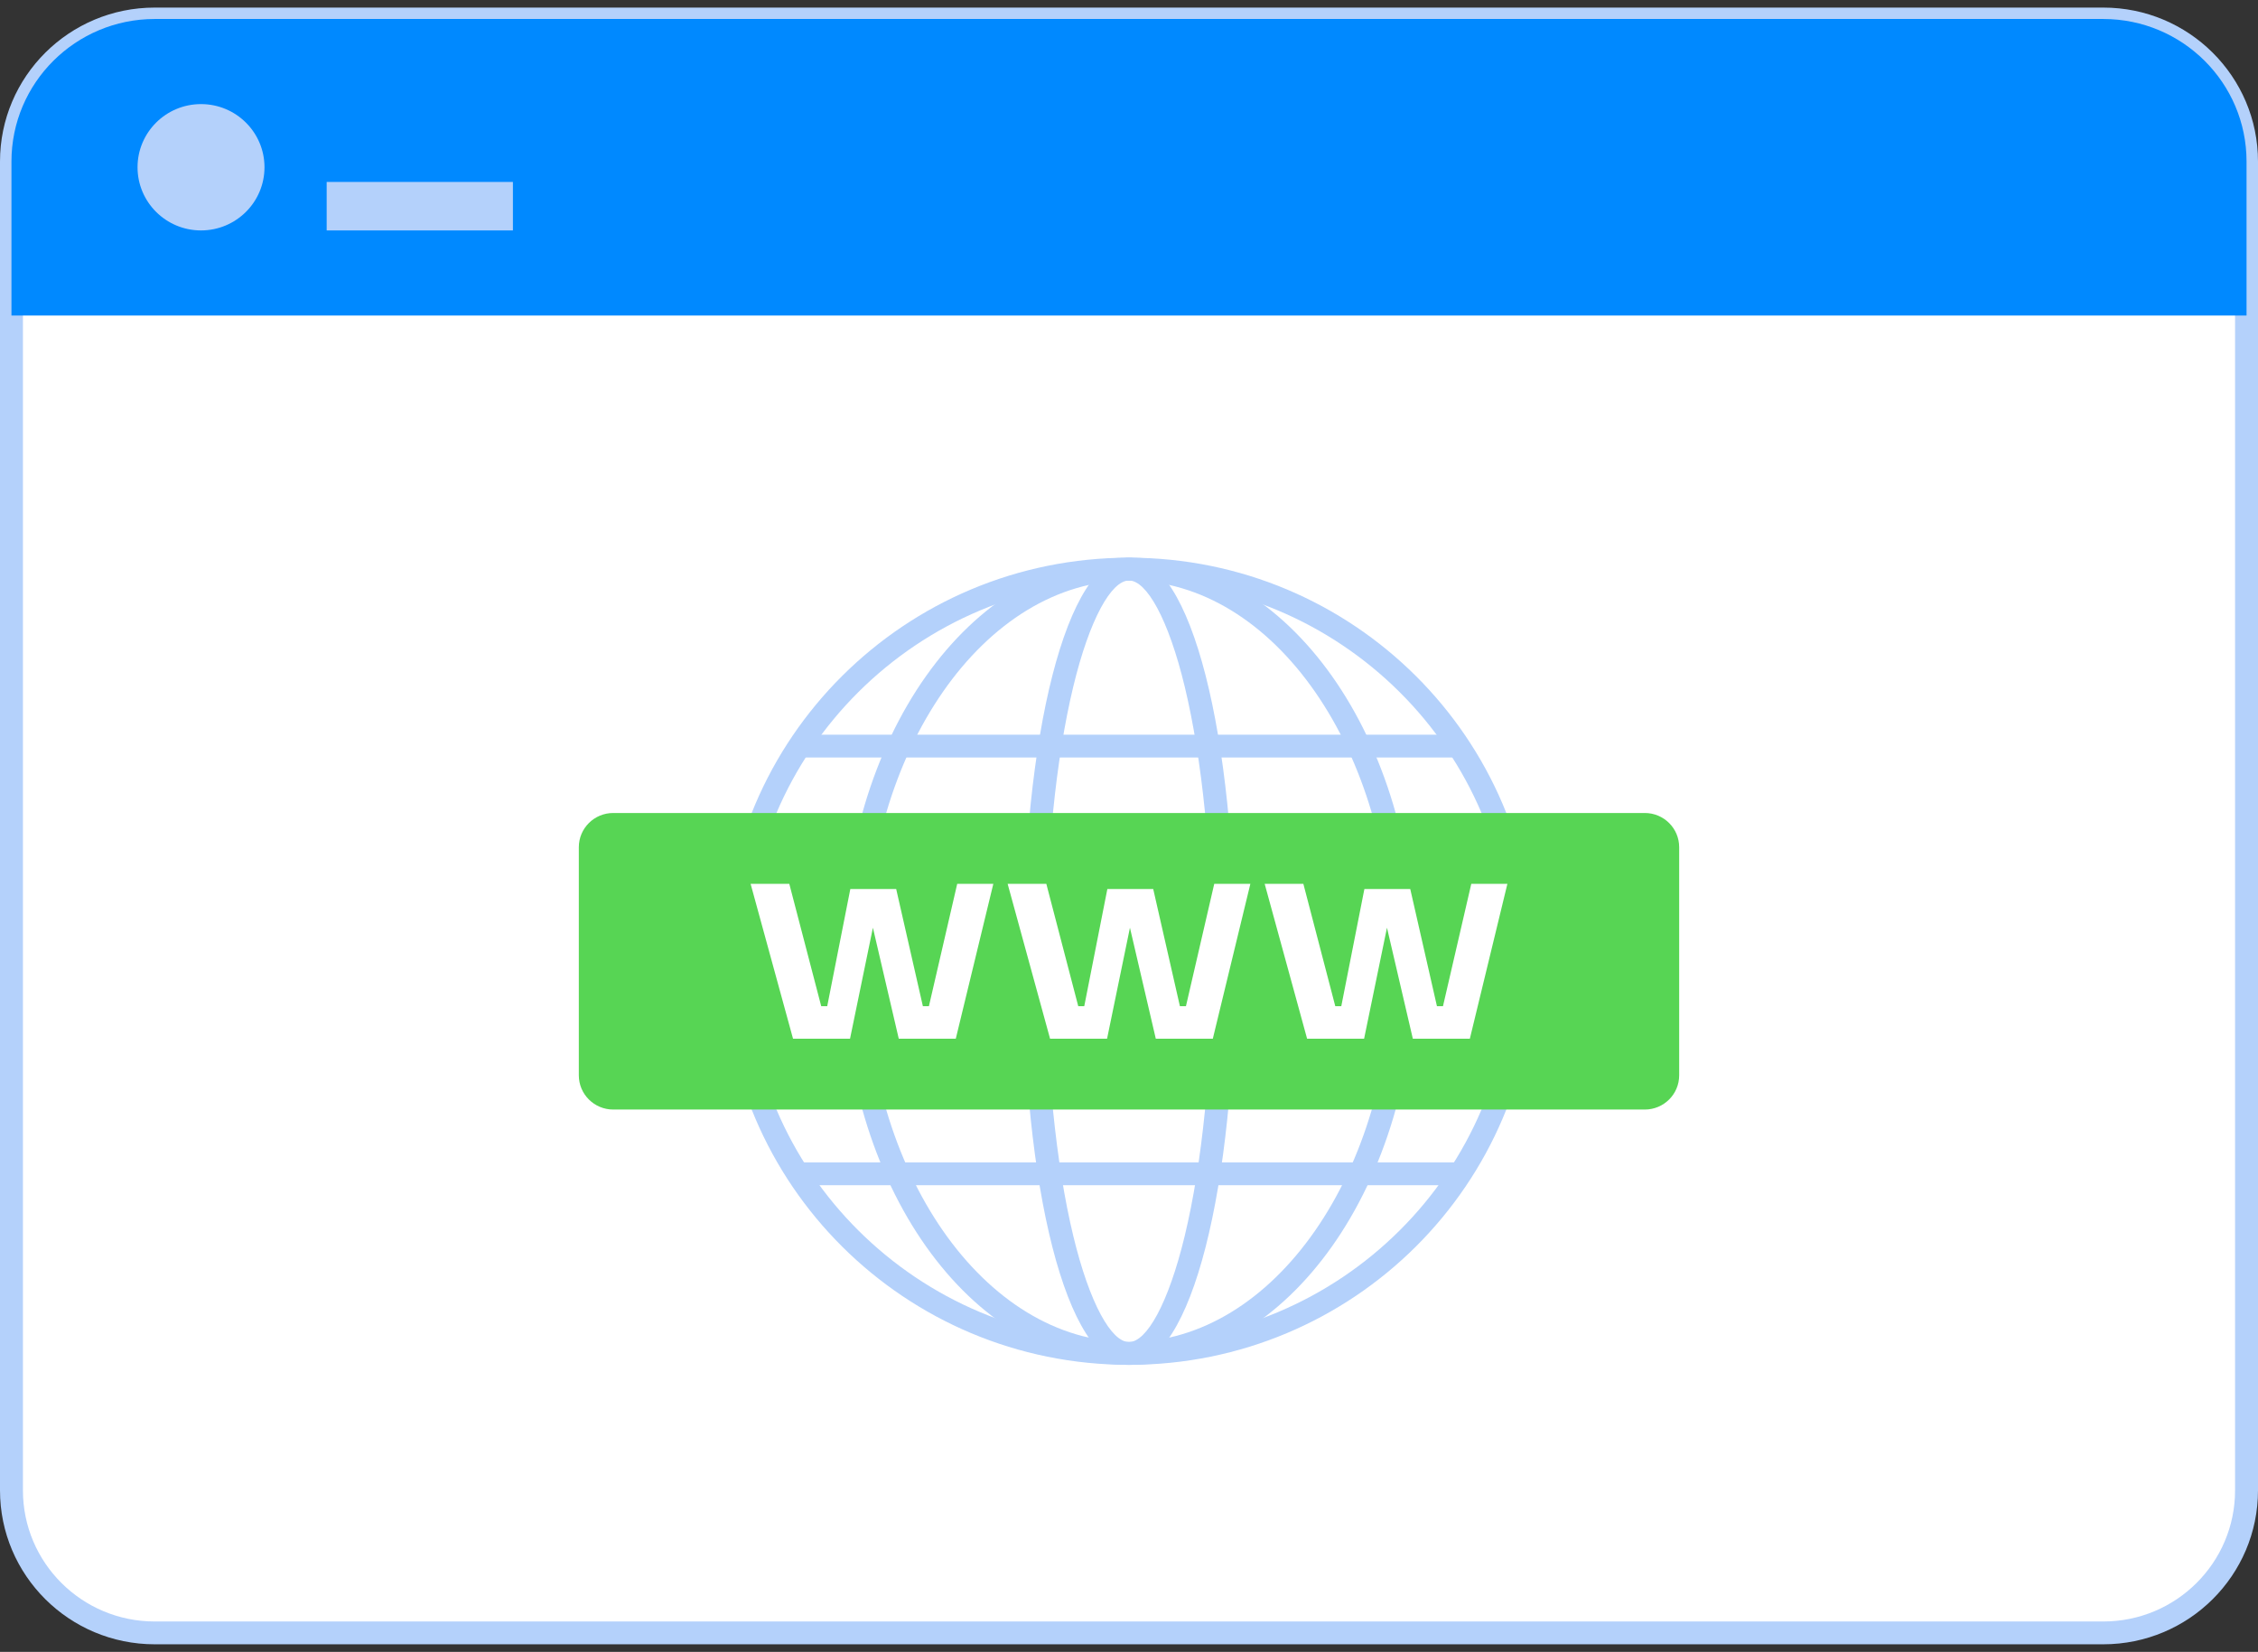
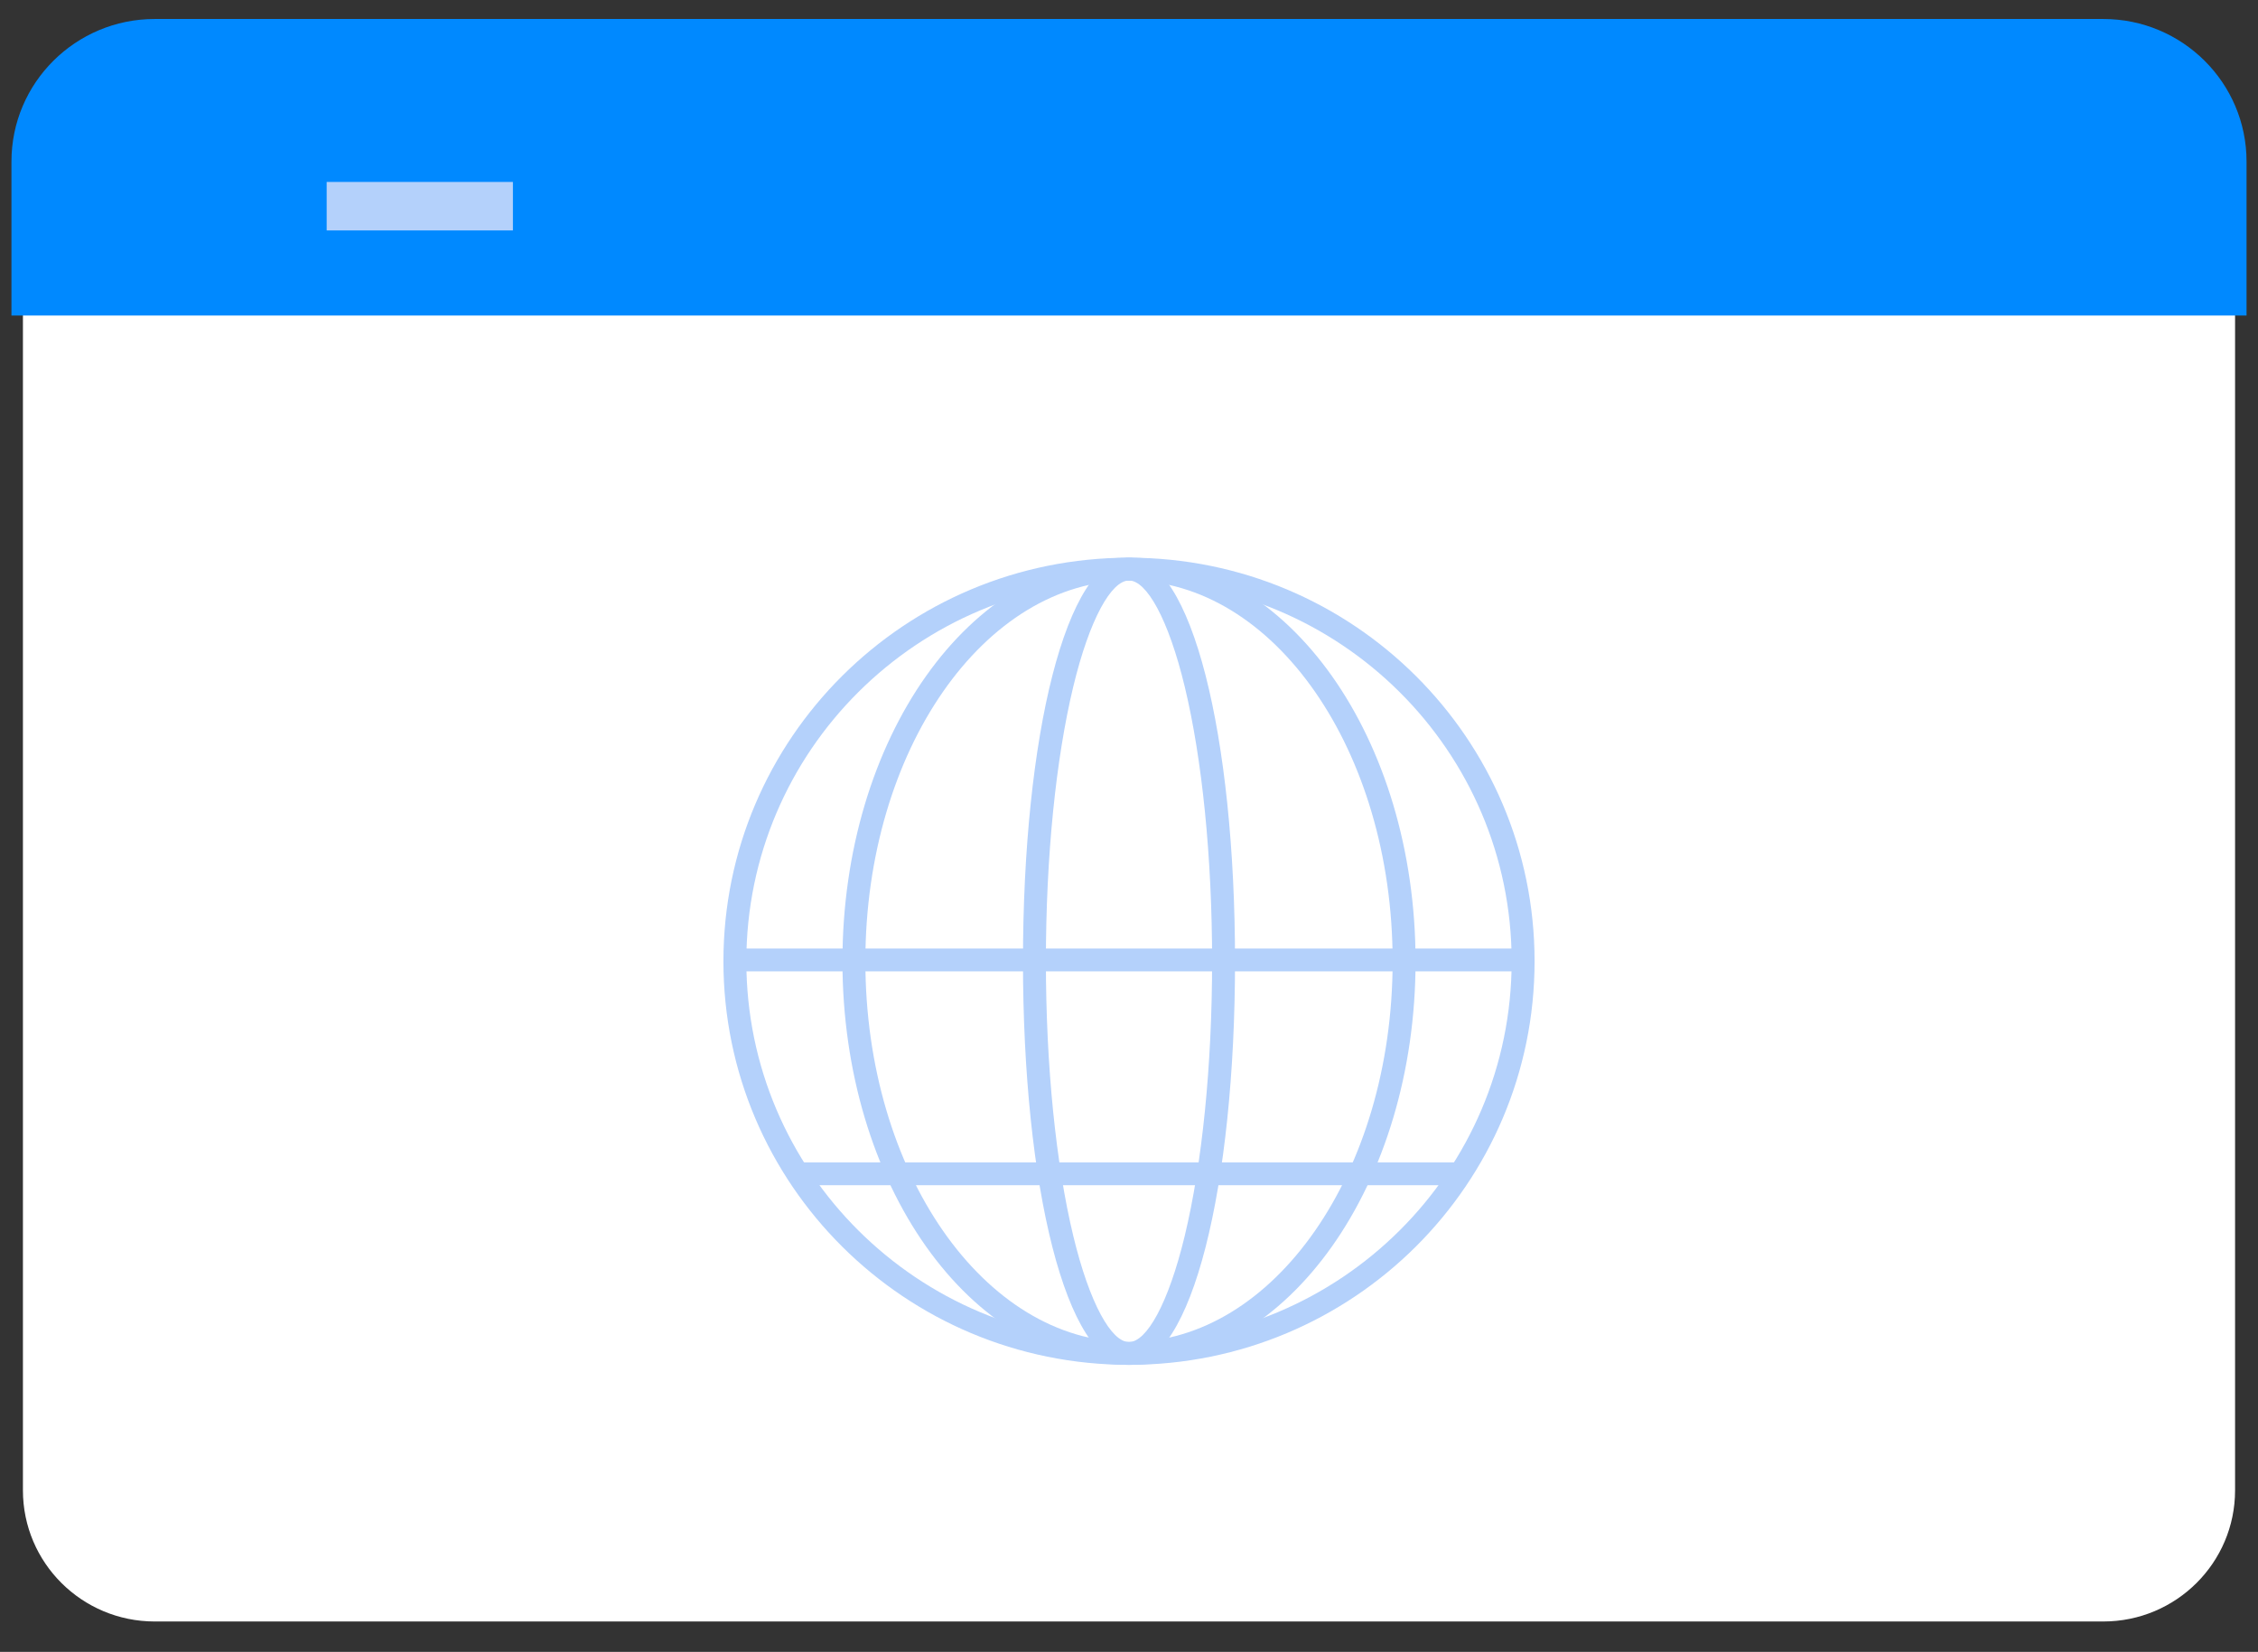
<svg xmlns="http://www.w3.org/2000/svg" width="149" height="109" viewBox="0 0 149 109" fill="none">
  <rect x="0" y="0" width="149" height="109" fill="#333333" stroke="none" />
-   <path d="M138.789 0.5C144.429 0.5 149 5.049 149 10.66V98.34C149 103.951 144.429 108.5 138.789 108.5H10.211C4.571 108.5 0 103.951 0 98.34V10.66C0 5.049 4.571 0.5 10.211 0.5H138.789Z" fill="#B4D1FB" />
  <path d="M138.789 2.005H10.211C5.407 2.005 1.513 5.88 1.513 10.66V98.34C1.513 103.12 5.407 106.995 10.211 106.995H138.789C143.593 106.995 147.487 103.12 147.487 98.34V10.66C147.487 5.88 143.593 2.005 138.789 2.005Z" fill="white" />
  <path fill-rule="evenodd" clip-rule="evenodd" d="M10.211 1.253H138.789C144.011 1.253 148.244 5.465 148.244 10.66V20.821H0.756V10.66C0.756 5.465 4.989 1.253 10.211 1.253Z" fill="#0089FF" />
-   <path d="M13.265 15.205C15.578 15.205 17.453 13.338 17.453 11.037C17.453 8.735 15.578 6.869 13.265 6.869C10.951 6.869 9.076 8.735 9.076 11.037C9.076 13.338 10.951 15.205 13.265 15.205Z" fill="#B4D1FB" />
  <path fill-rule="evenodd" clip-rule="evenodd" d="M21.556 12.006H33.846V15.205H21.556V12.006Z" fill="#B4D1FB" />
  <path d="M74.5 36.8C89.281 36.8 101.263 48.722 101.263 63.43C101.263 78.138 89.281 90.061 74.5 90.061C59.719 90.061 47.737 78.138 47.737 63.43C47.737 48.722 59.719 36.8 74.5 36.8ZM74.5 38.305C60.555 38.305 49.25 49.554 49.25 63.43C49.25 77.307 60.555 88.556 74.5 88.556C88.445 88.556 99.75 77.307 99.75 63.43C99.75 49.554 88.445 38.305 74.5 38.305Z" fill="#B4D1FB" />
  <path d="M74.5 36.8C85.013 36.8 93.409 48.768 93.409 63.43C93.409 78.092 85.013 90.061 74.5 90.061C63.987 90.061 55.591 78.092 55.591 63.43C55.591 48.768 63.987 36.8 74.5 36.8ZM74.5 38.305C64.963 38.305 57.104 49.508 57.104 63.43C57.104 77.353 64.963 88.556 74.5 88.556C84.037 88.556 91.896 77.353 91.896 63.43C91.896 49.508 84.037 38.305 74.5 38.305Z" fill="#B4D1FB" />
  <path d="M74.5 36.8C78.645 36.8 81.496 48.622 81.496 63.43C81.496 78.238 78.645 90.061 74.5 90.061C70.355 90.061 67.504 78.238 67.504 63.43C67.504 48.622 70.355 36.8 74.5 36.8ZM74.5 38.305C73.342 38.305 71.903 40.829 70.823 45.307C69.676 50.067 69.016 56.529 69.016 63.43C69.016 70.331 69.676 76.794 70.823 81.553C71.903 86.031 73.342 88.556 74.5 88.556C75.658 88.556 77.097 86.031 78.177 81.553C79.324 76.794 79.984 70.331 79.984 63.43C79.984 56.529 79.324 50.067 78.177 45.307C77.097 40.829 75.658 38.305 74.5 38.305Z" fill="#B4D1FB" />
  <path d="M48.406 64.096H100.594V62.591H48.406V64.096Z" fill="#B4D1FB" />
  <path d="M52.755 78.207H96.245V76.702H52.755V78.207Z" fill="#B4D1FB" />
-   <path d="M52.755 49.984H96.245V48.479H52.755V49.984Z" fill="#B4D1FB" />
-   <path fill-rule="evenodd" clip-rule="evenodd" d="M40.465 53.646H108.536C109.789 53.646 110.805 54.657 110.805 55.904V70.956C110.805 72.203 109.789 73.214 108.536 73.214H40.465C39.211 73.214 38.195 72.203 38.195 70.956V55.904C38.195 54.657 39.211 53.646 40.465 53.646Z" fill="#57D554" />
-   <path d="M54.164 68.539L56.111 58.661H59.137L61.387 68.539H59.307L57.019 58.717H58.116L56.092 68.539H54.164ZM53.389 68.539L53.37 66.394H55.468V68.539H53.389ZM52.33 68.539L49.531 58.322H52.084L54.75 68.539H52.33ZM59.969 68.539V66.394H62.068L62.049 68.539H59.969ZM60.801 68.539L63.164 58.322H65.547L63.07 68.539H60.801ZM71.125 68.539L73.072 58.661H76.098L78.348 68.539H76.268L73.98 58.717H75.077L73.053 68.539H71.125ZM70.35 68.539L70.331 66.394H72.43V68.539H70.35ZM69.291 68.539L66.492 58.322H69.045L71.711 68.539H69.291ZM76.93 68.539V66.394H79.029L79.01 68.539H76.93ZM77.762 68.539L80.125 58.322H82.508L80.031 68.539H77.762ZM88.086 68.539L90.033 58.661H93.059L95.309 68.539H93.229L90.941 58.717H92.038L90.014 68.539H88.086ZM87.311 68.539L87.292 66.394H89.391V68.539H87.311ZM86.252 68.539L83.453 58.322H86.006L88.672 68.539H86.252ZM93.891 68.539V66.394H95.99L95.971 68.539H93.891ZM94.723 68.539L97.086 58.322H99.469L96.992 68.539H94.723Z" fill="white" />
</svg>